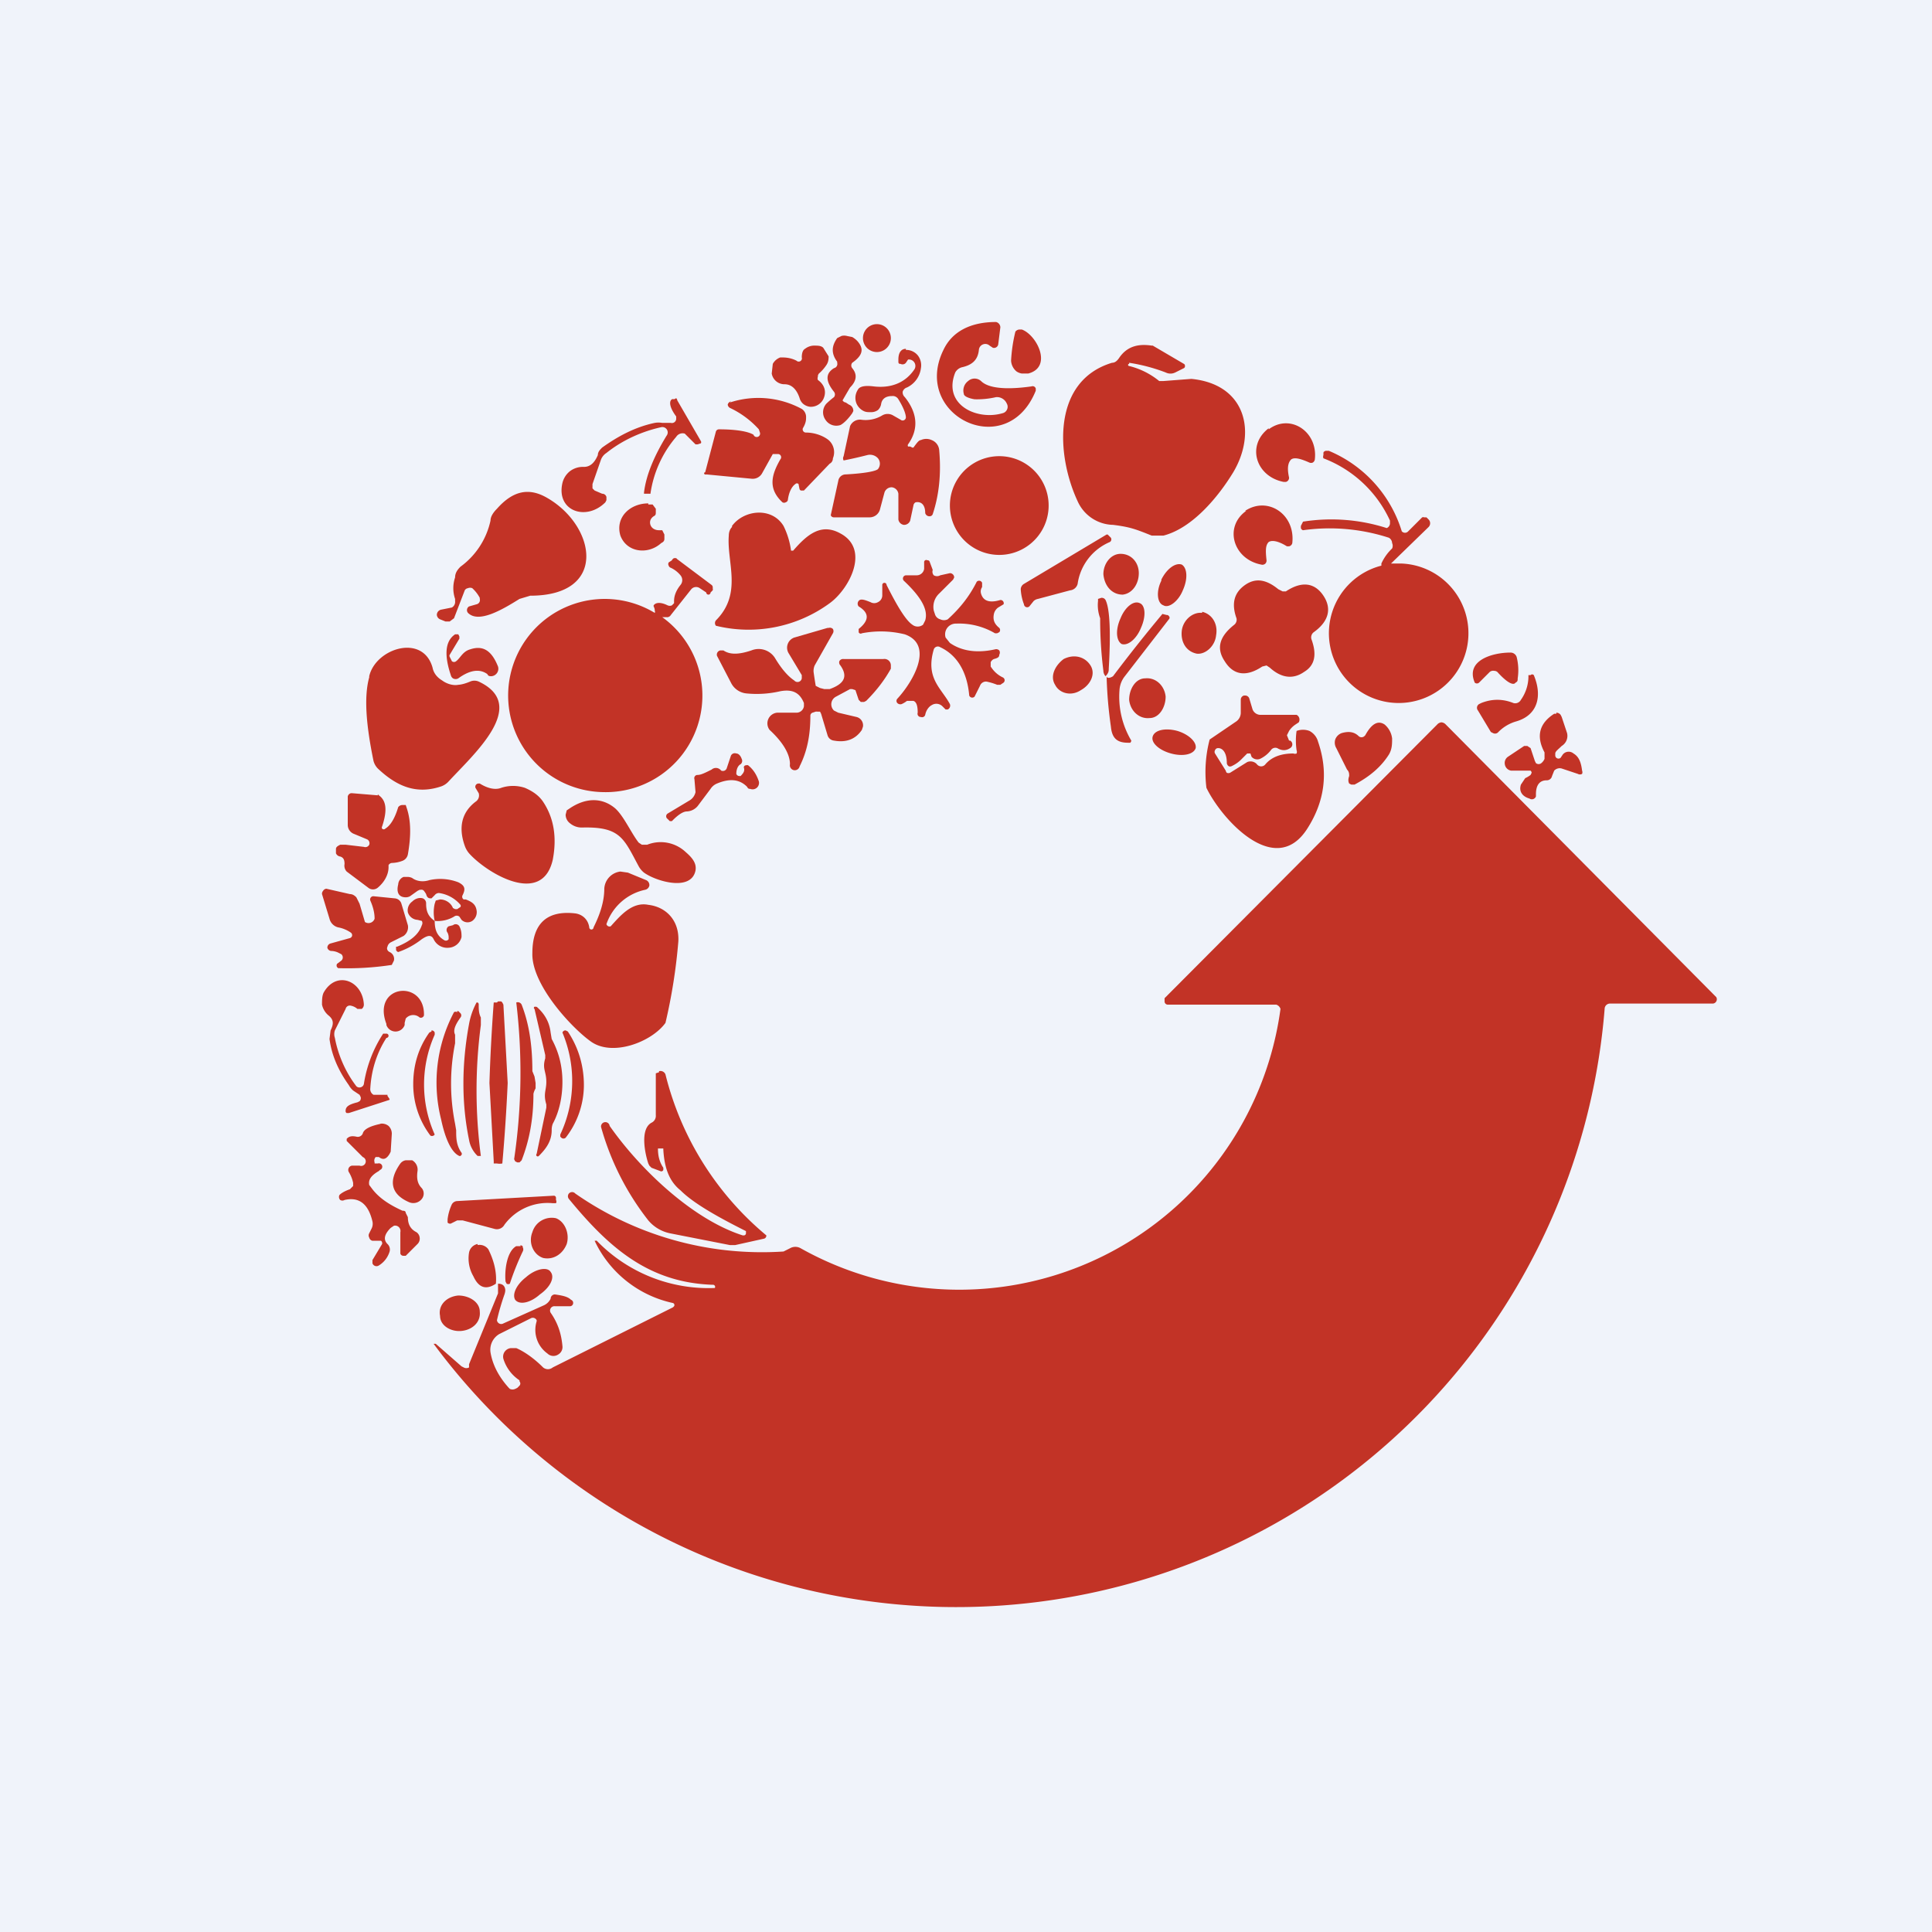
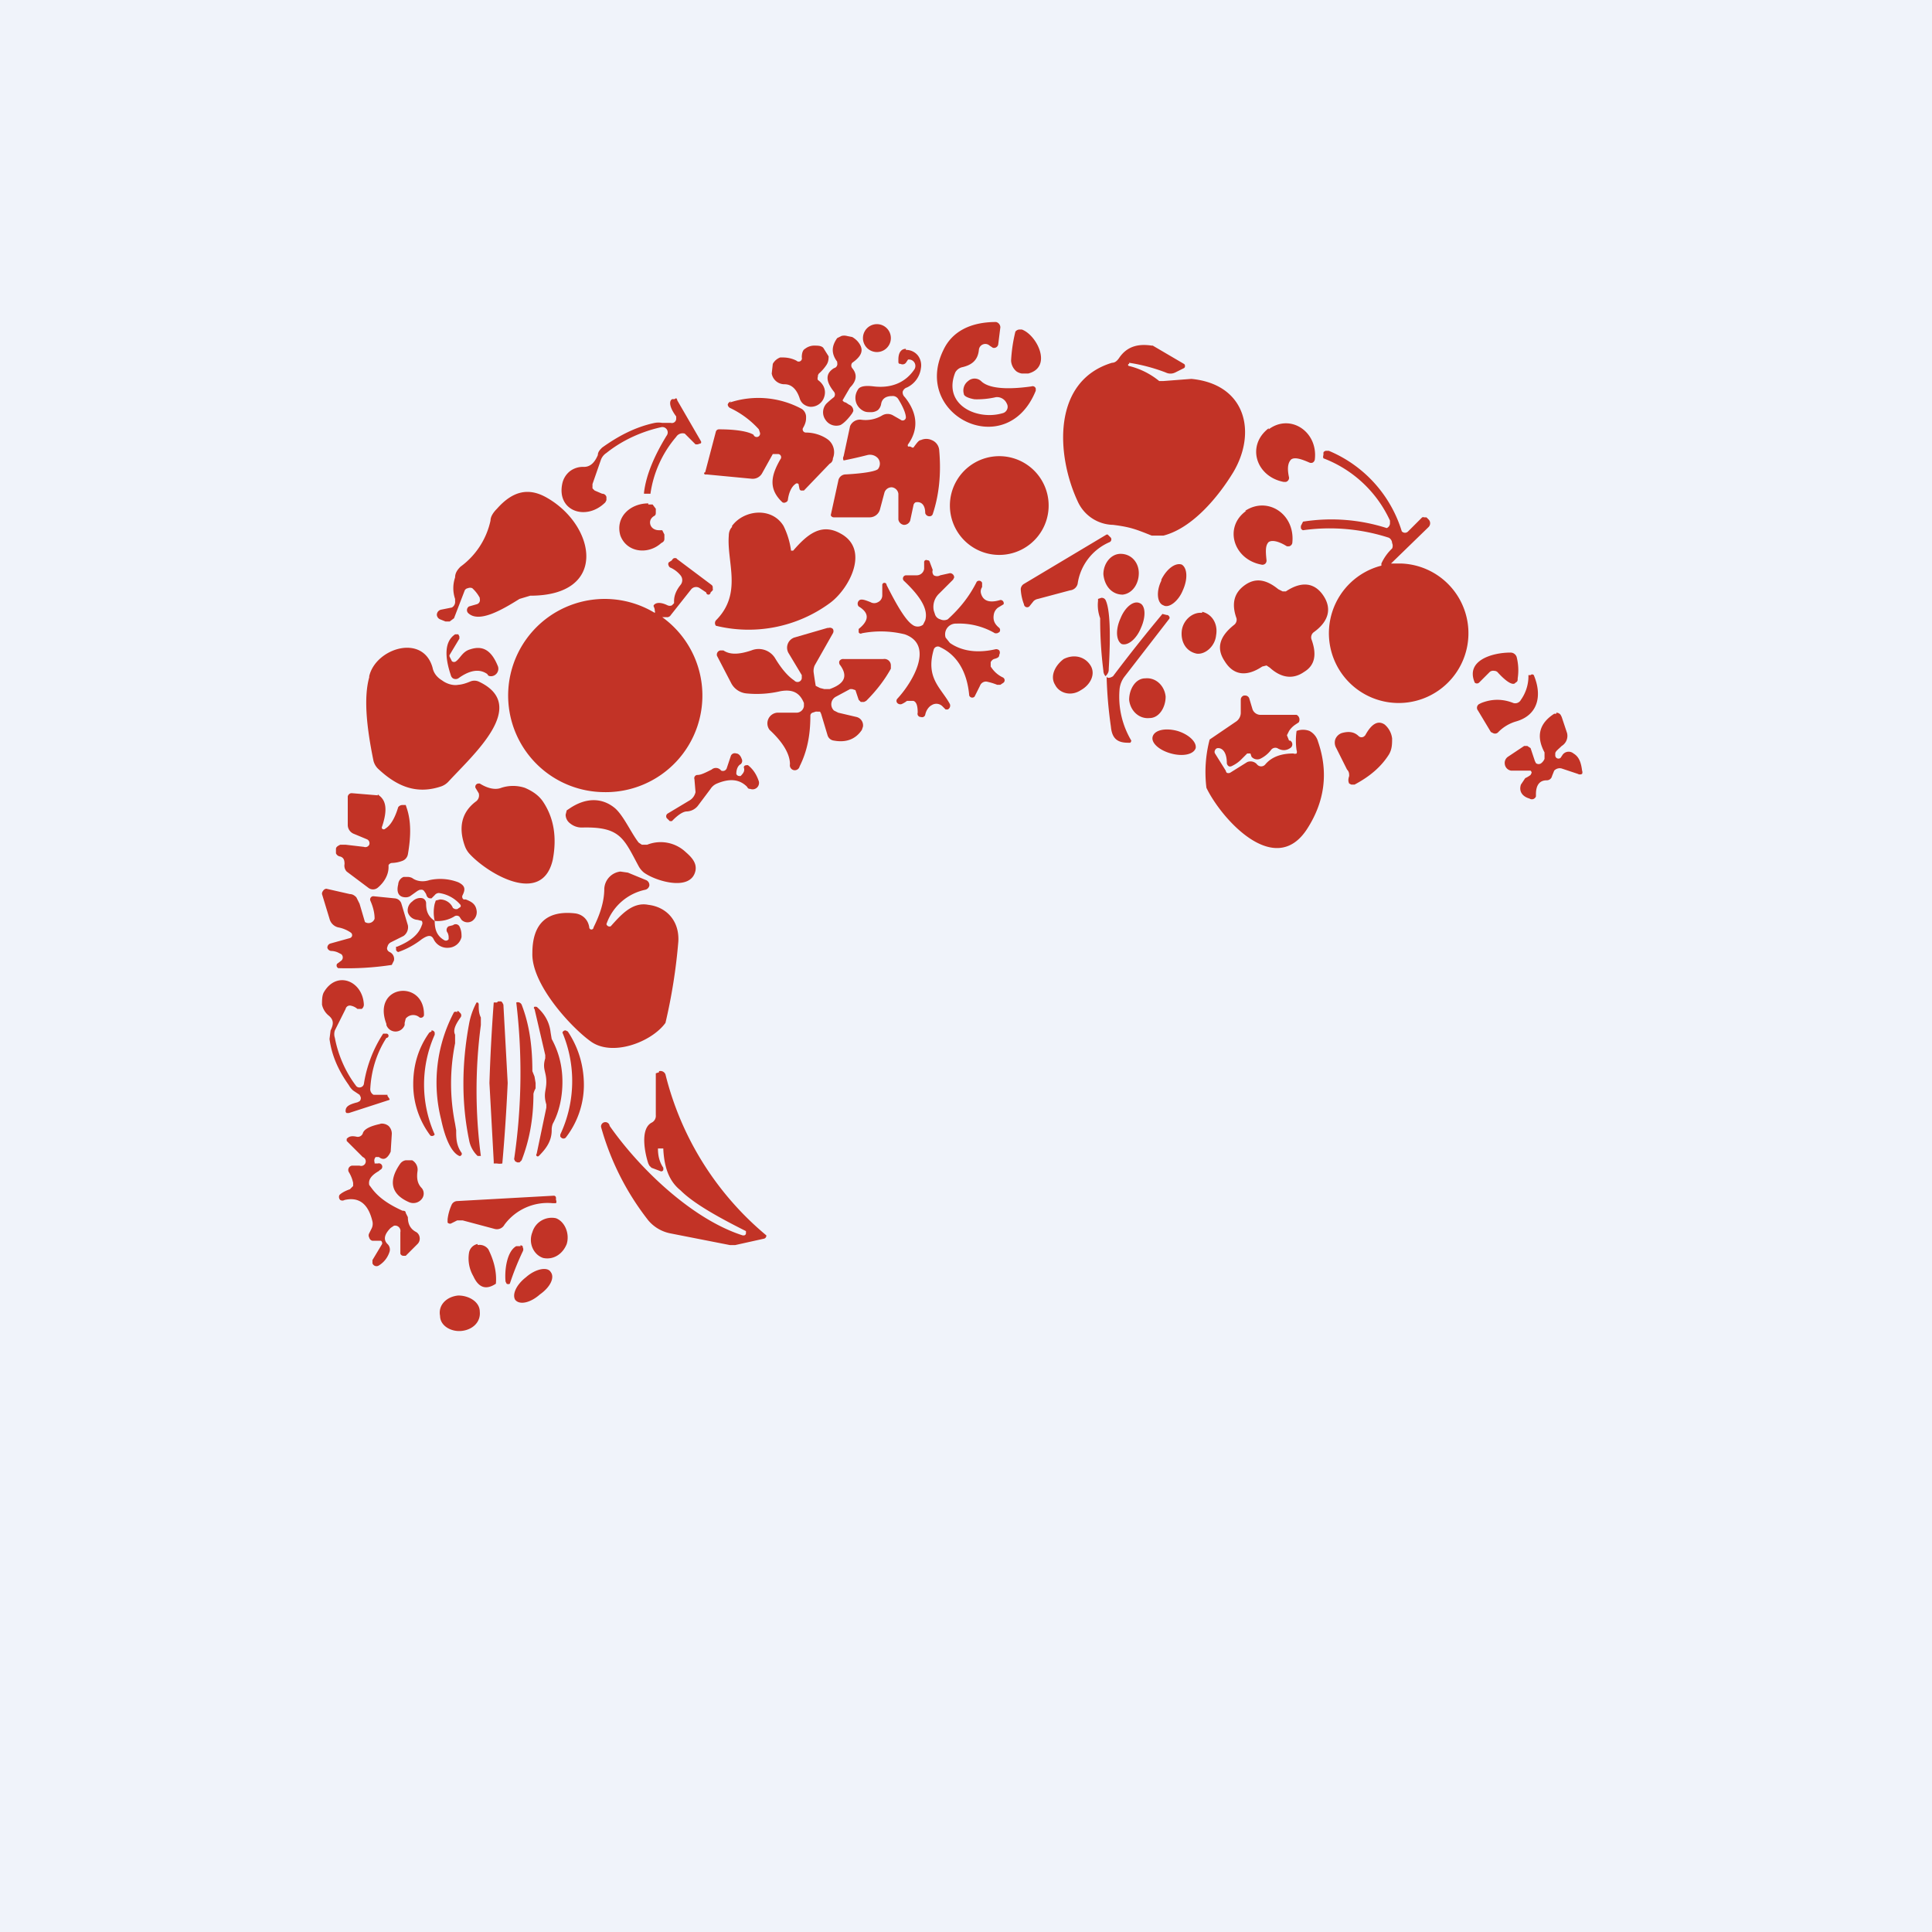
<svg xmlns="http://www.w3.org/2000/svg" width="18" height="18" viewBox="0 0 18 18">
  <path fill="#F0F3FA" d="M0 0h18v18H0z" />
-   <path d="M13.42 6.73a.06.06 0 0 1 .05.02l2.52 2.54a.04.04 0 0 1 0 .04.04.04 0 0 1-.03.02H15a.05.05 0 0 0-.05.05 6.06 6.06 0 0 1-10.91 3.12h.02l.24.21.02.01a.05.05 0 0 0 .05 0v-.03l.27-.66v-.09c.03 0 .05.01.06.03.01.02.01.04 0 .07a2.27 2.27 0 0 0-.07.24.04.04 0 0 0 .06.03l.38-.17a.13.13 0 0 0 .06-.06.04.04 0 0 1 .04-.04c.07.01.12.02.15.05a.03.03 0 0 1 .02.03.03.03 0 0 1-.03.03h-.14a.04.04 0 0 0-.04.02.04.04 0 0 0 0 .04c.07.1.1.2.11.31a.08.08 0 0 1-.04.08.08.08 0 0 1-.1-.01.27.27 0 0 1-.1-.3v-.01a.04.04 0 0 0-.05-.02l-.3.15a.17.17 0 0 0-.08.17c.02.12.08.23.17.33l.01.01a.06.06 0 0 0 .05 0l.02-.01.02-.02a.03.03 0 0 0 0-.04v-.01a.37.37 0 0 1-.15-.2.08.08 0 0 1 .07-.1h.05c.07.03.16.09.25.18a.07.07 0 0 0 .09 0l1.12-.56.01-.01a.02.02 0 0 0-.01-.03 1.05 1.05 0 0 1-.73-.58h.01a.01.01 0 0 1 .01 0 1.45 1.45 0 0 0 1.1.44.02.02 0 0 0-.02-.03c-.6-.02-.97-.35-1.34-.8a.04.04 0 0 1 0-.05.04.04 0 0 1 .06 0 3.04 3.04 0 0 0 1.94.54l.06-.03a.1.1 0 0 1 .1 0 3.02 3.02 0 0 0 4.47-2.23.06.06 0 0 0-.04-.04h-1.01a.03.03 0 0 1-.03-.03V9.3l2.54-2.55a.06.06 0 0 1 .04-.02Z" fill="#C23326" />
  <path d="M4.27 12.07c.1 0 .2.06.2.15.01.1-.07.17-.17.18-.1.01-.2-.05-.2-.14-.02-.1.06-.18.17-.19ZM4.9 11.9c.09-.08.2-.1.23-.05.04.05 0 .14-.1.21-.09.08-.19.1-.23.05-.03-.05.01-.14.1-.21ZM4.45 11.6a.1.1 0 0 1 .1.04c.05.1.08.21.07.32-.09.06-.16.04-.21-.07a.33.33 0 0 1-.04-.22.1.1 0 0 1 .08-.08ZM4.85 11.6l.02.01v.01a.04.04 0 0 1 0 .04 2.6 2.6 0 0 0-.12.3.03.03 0 0 1-.03 0l-.01-.02c-.01-.1.01-.28.1-.33h.04ZM3.54 10.47a.1.1 0 0 1 .08.02.1.1 0 0 1 .03.08l-.01.16-.01.02c-.03.05-.06.06-.1.03H3.5a.05.05 0 0 0-.01.05v.01h.03a.03.03 0 0 1 .02.06l-.01.01c-.07.04-.1.08-.09.13l.03.04c.07.09.17.15.28.2.01 0 .03 0 .03.02l.02.04c0 .06.02.11.08.14a.07.07 0 0 1 .03.05.07.07 0 0 1-.02.06l-.11.11h-.02a.03.03 0 0 1-.03-.02v-.2a.05.05 0 0 0-.06-.06l-.03.02c-.06.06-.07.11-.03.15a.07.07 0 0 1 .02.07.23.23 0 0 1-.1.13.04.04 0 0 1-.06-.02v-.03l.09-.15a.03.03 0 0 0-.01-.03h-.08a.04.04 0 0 1-.03-.03.04.04 0 0 1 0-.04l.02-.04a.1.1 0 0 0 .01-.07c-.04-.17-.13-.23-.26-.2a.04.04 0 0 1-.04 0 .04.04 0 0 1-.01-.04c0-.01.04-.04.1-.06l.03-.03v-.03a.32.32 0 0 0-.04-.1.04.04 0 0 1 0-.04.04.04 0 0 1 .03-.02h.07a.04.04 0 0 0 .03-.08l-.14-.14-.01-.01v-.02c.02-.02.04-.03.09-.02a.05.05 0 0 0 .06-.03c.01-.04.07-.07.17-.09ZM4.96 11.48c.03-.1.13-.15.22-.13.08.03.13.14.1.24-.04.1-.13.15-.22.13-.09-.03-.14-.14-.1-.24ZM6.14 9.98a.05.05 0 0 1 .06.03 2.84 2.84 0 0 0 .94 1.5.03.03 0 0 1-.02.03l-.27.06H6.8l-.56-.11a.36.36 0 0 1-.2-.12 2.49 2.49 0 0 1-.44-.87.04.04 0 0 1 .08-.01c.28.4.77.87 1.24 1.02h.01a.02.02 0 0 0 .02-.02v-.02c-.3-.15-.5-.27-.61-.38-.1-.08-.15-.2-.16-.38v-.01h-.05c0 .06.01.12.05.18v.02a.02.02 0 0 1-.03.01l-.08-.03-.02-.02-.01-.02c-.03-.09-.08-.32.03-.38a.07.07 0 0 0 .04-.07V10l.03-.01ZM5.16 11.14a.02.02 0 0 1 .02.02v.02a.03.03 0 0 1 0 .03h-.03a.5.5 0 0 0-.45.2.08.08 0 0 1-.09.04l-.3-.08h-.05l-.06.03a.03.03 0 0 1-.03-.01v-.03a.46.46 0 0 1 .04-.14.06.06 0 0 1 .05-.03l.9-.05Z" fill="#C23326" />
  <path d="M3.78 10.81h.06a.1.1 0 0 1 .05.1c-.01.07 0 .12.04.16a.08.08 0 0 1 0 .1.1.1 0 0 1-.12.03c-.16-.07-.2-.19-.08-.36a.08.08 0 0 1 .05-.03ZM4.64 9.33h.03l.01.01.01.02.04.73a17.44 17.44 0 0 1-.05.75.14.14 0 0 1-.05 0H4.6v-.02l-.04-.73a17.47 17.47 0 0 1 .04-.75h.03ZM4.81 9.34a.04.04 0 0 1 .05.02c.07.18.1.38.1.62l.02.05.01.06v.05a.19.19 0 0 0-.02.05c0 .24-.04.44-.11.62l-.02.02h-.02l-.02-.01-.01-.02a5.51 5.51 0 0 0 .02-1.46ZM4.26 9.42h.01l.02.02a.03.03 0 0 1 0 .04c-.05.07-.07.12-.05.16v.08c-.05.25-.05.5 0 .75l.01.06c0 .07 0 .14.05.21a.02.02 0 0 1 0 .02l-.01.01h-.01c-.07-.03-.13-.15-.17-.34a1.4 1.4 0 0 1 .12-1 .03.03 0 0 1 .03 0Z" fill="#C23326" />
  <path d="M5 9.38c.08.07.12.15.13.24l.01.06c.06.11.1.24.1.4 0 .14-.03.28-.09.39a.16.16 0 0 0-.01.06c0 .1-.05.17-.12.24a.01.01 0 0 1-.02-.02l.09-.43v-.03c-.03-.1 0-.13 0-.21 0-.1-.04-.12-.01-.22v-.03l-.1-.43a.01.01 0 0 1 .01-.02ZM4.45 9.34a.02.02 0 0 1 .01.02c0 .04 0 .08.02.12v.07a4.66 4.66 0 0 0 0 1.22h-.03a.27.27 0 0 1-.08-.15c-.07-.34-.07-.7 0-1.08a.67.67 0 0 1 .07-.2h.01Z" fill="#C23326" />
  <path d="m5.27 9.6.02.01c.1.15.15.32.15.5a.8.8 0 0 1-.17.49.03.03 0 0 1-.04 0l-.01-.01v-.02a1.17 1.17 0 0 0 .02-.95.03.03 0 0 1 .03-.02ZM4.02 9.6a.03.03 0 0 1 .03.02v.02a1.14 1.14 0 0 0 0 .93.03.03 0 0 1-.04.01.79.79 0 0 1-.16-.48c0-.18.05-.34.15-.48l.02-.01ZM3.02 9.24c.12-.2.36-.1.37.12a.05.05 0 0 1-.02.04h-.04a.13.13 0 0 0-.06-.03.04.04 0 0 0-.05.03l-.1.2a.11.11 0 0 0 0 .07c.03.16.1.32.2.45a.04.04 0 0 0 .04.01.04.04 0 0 0 .03-.03 1.19 1.19 0 0 1 .18-.47h.03a.02.02 0 0 1 0 .04c-.09.14-.14.3-.15.47a.06.06 0 0 0 .03.06h.13v.01l.02.03a.01.01 0 0 1-.01.01l-.37.12h-.02a.02.02 0 0 1-.01-.02c0-.04.03-.06.11-.08l.02-.01a.04.04 0 0 0 .01-.04l-.01-.02-.06-.04a.18.18 0 0 1-.04-.05c-.1-.14-.16-.28-.18-.43l.01-.08c.03-.06.03-.1-.02-.14a.18.18 0 0 1-.06-.1c0-.04 0-.09.02-.12ZM5.78 8.12l.07.01.17.07a.05.05 0 0 1 .03.05.05.05 0 0 1-.04.04.49.49 0 0 0-.36.32.03.03 0 0 0 .04.02c.09-.1.2-.23.35-.2.17.02.29.15.28.34a5.15 5.15 0 0 1-.12.76c-.13.18-.5.32-.7.17-.18-.13-.55-.53-.54-.82 0-.28.14-.4.4-.37.07.01.12.06.13.13a.02.02 0 0 0 .04 0c.06-.12.1-.24.1-.36a.17.17 0 0 1 .15-.16ZM3.6 9.54c-.14-.37.36-.42.35-.08a.03.03 0 0 1-.04.02.09.09 0 0 0-.13.01l-.01.04v.02a.09.09 0 0 1-.17 0ZM3.04 8.28l.22.05c.03 0 .05.02.06.03l.03.06.05.17a.06.06 0 0 0 .09-.03c0-.02 0-.08-.04-.17a.03.03 0 0 1 .03-.04l.2.02a.07.07 0 0 1 .06.05l.06.2a.1.1 0 0 1-.04.1l-.12.06a.06.06 0 0 0-.03.04c-.01.02 0 .04.02.05a.07.07 0 0 1 .04.08l-.02.04a2.75 2.75 0 0 1-.5.03l-.01-.01a.03.03 0 0 1 0-.03l.04-.03a.04.04 0 0 0 0-.06l-.02-.01a.16.16 0 0 0-.07-.02.04.04 0 0 1-.04-.03.04.04 0 0 1 .03-.04l.18-.05a.03.03 0 0 0 .02-.02.03.03 0 0 0-.01-.03.3.3 0 0 0-.12-.05.11.11 0 0 1-.08-.08L3 8.33a.04.04 0 0 1 .01-.03.04.04 0 0 1 .03-.02Z" fill="#C23326" />
  <path d="M3.84 8.4c.03-.03.07-.04.1-.03a.05.05 0 0 1 .03.05c0 .07.02.12.08.16 0 .08.02.14.09.18a.03.03 0 0 0 .04-.01v-.02a.1.1 0 0 0-.01-.04.04.04 0 0 1 .01-.06l.04-.01a.04.04 0 0 1 .06.01c.02.04.02.07.02.1a.13.13 0 0 1-.12.1.14.14 0 0 1-.14-.08c-.02-.04-.05-.04-.11 0a.76.76 0 0 1-.22.12.03.03 0 0 1-.02-.02v-.03h.01c.12-.05.2-.11.23-.2a.04.04 0 0 0 0-.04l-.04-.01a.1.1 0 0 1-.09-.07.1.1 0 0 1 .04-.1Z" fill="#C23326" />
  <path d="M3.8 8.17a.1.1 0 0 1 .04.01c.04.03.1.04.16.02a.47.47 0 0 1 .27.02c.06.03.07.06.04.12a.03.03 0 0 0 .01.04h.02c.05.02.09.04.1.1a.1.1 0 0 1-.04.1.08.08 0 0 1-.1-.01l-.02-.03a.04.04 0 0 0-.05 0 .3.3 0 0 1-.18.04.36.36 0 0 1 0-.16l.01-.03.04-.01c.05 0 .1.03.12.08l.02.01h.02l.03-.02a.02.02 0 0 0 0-.02.32.32 0 0 0-.2-.11.05.05 0 0 0-.04.02l-.03.03c-.02 0-.04 0-.05-.04a.27.27 0 0 0-.02-.03.03.03 0 0 0-.03-.01h-.01l-.02.01-.07.05a.08.08 0 0 1-.04.01c-.06 0-.09-.04-.07-.12a.08.08 0 0 1 .05-.07h.04ZM3.52 7.4l.01.01c.07.05.08.14.03.29a.02.02 0 0 0 0 .02.02.02 0 0 0 .03 0c.05-.03.09-.1.12-.2a.05.05 0 0 1 .04-.02h.03l.01.03c.04.12.04.26.01.43a.08.08 0 0 1-.05.06.3.3 0 0 1-.1.02.04.04 0 0 0-.03.02v.02c0 .07-.04.14-.1.19a.07.07 0 0 1-.09 0l-.2-.15a.08.08 0 0 1-.02-.07c0-.04-.01-.06-.04-.07a.05.05 0 0 1-.04-.03v-.04c0-.02.02-.03.04-.04h.05l.17.02a.04.04 0 0 0 .05-.02.04.04 0 0 0-.02-.05l-.12-.05a.09.09 0 0 1-.06-.08v-.27a.04.04 0 0 1 .03-.03h.01l.24.02ZM4.46 7.3h.01c.08.05.15.06.2.04a.35.35 0 0 1 .22 0c.07.03.13.07.17.13.1.15.13.33.09.54-.1.44-.62.12-.78-.06a.22.22 0 0 1-.04-.07c-.06-.17-.03-.31.1-.41a.07.07 0 0 0 .03-.08l-.03-.05a.03.03 0 0 1 .03-.04ZM5.31 7.53c.15-.1.3-.1.42 0 .08.07.15.23.22.32l.03.02h.05a.34.34 0 0 1 .36.07c.07.06.1.11.09.17-.04.2-.37.1-.48.02a.2.2 0 0 1-.05-.06c-.14-.26-.17-.37-.53-.36a.17.17 0 0 1-.11-.04.1.1 0 0 1-.04-.08l.01-.04.03-.02ZM11.6 6.48a.04.04 0 0 1 .04.03l.03.1a.08.08 0 0 0 .08.05H12.08a.05.05 0 0 1 .02.07l-.03.02a.21.21 0 0 0-.06.06l-.02.04.02.05h.01a.04.04 0 0 1 .02.04.04.04 0 0 1-.02.03c-.03.02-.07.03-.12 0a.05.05 0 0 0-.06.02.28.28 0 0 1-.1.08.07.07 0 0 1-.08-.02l-.01-.03h-.03l-.05.05a.31.31 0 0 1-.1.07.04.04 0 0 1-.02 0 .04.04 0 0 1-.02-.03c0-.1-.04-.14-.08-.14a.03.03 0 0 0-.03.02.03.03 0 0 0 0 .03l.1.16a.04.04 0 0 0 .01.02.04.04 0 0 0 .03 0l.16-.1a.08.08 0 0 1 .09.02.05.05 0 0 0 .08 0c.06-.07.15-.1.26-.1a.04.04 0 0 0 .03 0 .04.04 0 0 0 0-.03.62.62 0 0 1 0-.18.17.17 0 0 1 .12 0 .16.16 0 0 1 .08.1c.1.29.06.56-.1.81-.3.47-.8-.09-.94-.38a1.2 1.2 0 0 1 .03-.45l.25-.17a.1.1 0 0 0 .04-.08v-.12a.04.04 0 0 1 .03-.04ZM6.86 7.02c.02 0 .04.02.05.05a.04.04 0 0 1-.01.05c-.02.01-.04.04-.04.09a.03.03 0 0 0 .03.02h.01c.03-.03.04-.05.03-.08a.02.02 0 0 1 .02-.02.03.03 0 0 1 .02 0c.05.04.08.09.1.15a.06.06 0 0 1-.08.07c-.01 0-.02 0-.03-.02-.07-.07-.16-.08-.28-.03a.13.13 0 0 0-.06.05l-.12.16a.14.14 0 0 1-.1.05c-.04 0-.09.04-.13.08l-.01.01h-.02l-.02-.02a.03.03 0 0 1 0-.05l.2-.12a.12.12 0 0 0 .06-.08l-.01-.12a.03.03 0 0 1 .03-.04c.03 0 .07-.02.13-.05a.06.06 0 0 1 .08 0l.01.01a.04.04 0 0 0 .03 0 .04.04 0 0 0 .02-.02l.04-.12a.04.04 0 0 1 .05-.02ZM14.5 6.64a.05.05 0 0 1 .04.02l.01.02.05.15a.11.11 0 0 1-.05.12c-.03.03-.06.05-.06.07v.02a.03.03 0 0 0 .05.02l.02-.03a.07.07 0 0 1 .1-.01c.05.03.07.08.08.16a.04.04 0 0 1 0 .03.04.04 0 0 1-.04 0l-.15-.05a.07.07 0 0 0-.07.02l-.02.05a.05.05 0 0 1-.05.04c-.07 0-.1.05-.1.13v.02a.04.04 0 0 1-.06.02c-.07-.02-.1-.07-.08-.13l.04-.06a.26.26 0 0 0 .05-.03l.01-.02a.03.03 0 0 0-.01-.02h-.18a.07.07 0 0 1-.06-.06.07.07 0 0 1 .03-.07l.15-.1h.03l.03.02.04.12.01.02a.04.04 0 0 0 .05 0 .1.1 0 0 0 .03-.04v-.06c-.08-.15-.05-.27.09-.36h.02ZM6.3 5.2l.01.01.32.24a.03.03 0 0 1 .01.03.03.03 0 0 1 0 .02l-.02.02a.02.02 0 0 1-.04 0l-.06-.04a.06.06 0 0 0-.08.01l-.19.24a.04.04 0 0 1-.04.02h-.04a.9.9 0 0 1-.55 1.63.9.9 0 1 1 .48-1.67.02.02 0 0 0 0-.02v-.01a.1.1 0 0 0-.01-.03.02.02 0 0 1 0-.01c.02-.03.07-.03.13 0a.05.05 0 0 0 .04 0l.02-.02V5.6c0-.05.02-.1.06-.15a.07.07 0 0 0 0-.09.26.26 0 0 0-.09-.07.03.03 0 0 1-.02-.02.03.03 0 0 1 0-.03l.03-.02a.04.04 0 0 1 .02-.02h.02Z" fill="#C23326" />
  <path d="M3.44 6.3c.06-.26.5-.4.59-.08.01.05.04.09.09.12.04.03.1.05.15.04 0 0 .04 0 .11-.03a.1.1 0 0 1 .08 0c.47.22-.04.67-.28.93a.17.17 0 0 1-.08.05c-.22.07-.4 0-.58-.17a.16.16 0 0 1-.04-.07c-.07-.34-.09-.6-.04-.78ZM12.72 6.85c.06-.11.12-.14.18-.1a.2.2 0 0 1 .07.13c0 .05 0 .1-.03.15-.07.11-.17.2-.32.28h-.03l-.02-.01c-.01-.02-.01-.04 0-.07 0-.02 0-.04-.02-.06l-.1-.2a.1.1 0 0 1-.01-.08.1.1 0 0 1 .06-.06c.07-.02.12-.01.16.03a.04.04 0 0 0 .05 0l.01-.01ZM7.72 5.85a.04.04 0 0 1 .04.01.04.04 0 0 1 0 .04l-.17.3a.13.13 0 0 0-.01.06 3.91 3.91 0 0 0 .02.13l.04.02.04.01h.05c.14-.05.17-.12.1-.22a.04.04 0 0 1-.01-.04.04.04 0 0 1 .04-.02h.37a.06.06 0 0 1 .07.06v.03c-.05.09-.12.19-.23.3l-.02.01h-.03L8 6.52l-.01-.03-.02-.06-.03-.01h-.02l-.13.07a.08.08 0 0 0-.02.13l.04.02.17.04a.08.08 0 0 1 .06.09l-.01.03c-.06.09-.15.12-.26.1a.07.07 0 0 1-.06-.05l-.06-.2-.01-.02H7.6l-.03.01a.03.03 0 0 0-.02.03c0 .18-.03.33-.1.47a.04.04 0 0 1-.09-.02c0-.09-.06-.2-.19-.32a.1.1 0 0 1 .07-.16h.18a.07.07 0 0 0 .07-.06v-.03c-.04-.1-.11-.13-.22-.11a.97.97 0 0 1-.32.02.18.18 0 0 1-.14-.1l-.13-.25a.04.04 0 0 1 .03-.05h.03c.06.04.14.04.26 0a.18.18 0 0 1 .22.07c.06.1.12.17.18.21a.04.04 0 0 0 .07-.02v-.03l-.12-.2a.1.1 0 0 1 .05-.15l.31-.09ZM10.74 6.86c.02-.06.12-.08.23-.05.1.03.18.1.17.16-.02.06-.12.08-.23.05-.11-.03-.19-.1-.17-.16ZM10.87 5.73a.02.02 0 0 1 .02.01.02.02 0 0 1 0 .03l-.41.53a.23.23 0 0 0-.05.13.8.8 0 0 0 .11.47.03.03 0 0 1-.01.02h-.02c-.1 0-.15-.04-.16-.15a3.98 3.98 0 0 1-.04-.47c0 .02.03.02.06 0a14.73 14.73 0 0 1 .46-.58l.04.01ZM14.26 6.29a.02.02 0 0 1 .03 0c.08.19.04.37-.16.43a.38.38 0 0 0-.17.1.04.04 0 0 1-.05.01l-.02-.01-.12-.2a.04.04 0 0 1 .01-.06l.02-.01c.1-.04.2-.04.3 0a.06.06 0 0 0 .07-.03.38.38 0 0 0 .07-.21v-.02h.02Z" fill="#C23326" />
  <path d="M10.67 6.32c.1-.01.18.07.19.17 0 .1-.06.2-.15.2-.1.01-.18-.07-.19-.17 0-.1.06-.2.15-.2ZM8.64 5.22a.02.02 0 0 1 .02.01l.03.08a.05.05 0 0 0 .01.05.06.06 0 0 0 .06 0l.09-.02a.04.04 0 0 1 .04.04l-.01.02-.13.13a.17.17 0 0 0-.05.16l.01.03a.07.07 0 0 0 .05.05.08.08 0 0 0 .07 0c.11-.1.2-.21.27-.35a.03.03 0 0 1 .05.01v.04a.07.07 0 0 0-.01.06c.02.07.08.09.18.06a.03.03 0 0 1 .03.04l-.05.03a.1.1 0 0 0-.04.06c-.01.05 0 .09.05.13a.03.03 0 0 1 0 .04l-.02.01h-.02a.66.66 0 0 0-.36-.09.1.1 0 0 0-.1.13l.04.05c.1.07.24.1.42.06a.04.04 0 0 1 .04.01.04.04 0 0 1 0 .04c0 .02-.01.03-.05.04a.06.06 0 0 0-.03.03v.04c.02.03.05.07.11.1a.03.03 0 0 1 .02.03.03.03 0 0 1-.01.02l-.03.02h-.03a.55.55 0 0 0-.1-.03.06.06 0 0 0-.06.04l-.05.1a.03.03 0 0 1-.05-.01c-.02-.23-.12-.38-.27-.45a.04.04 0 0 0-.06.02c-.08.27.07.36.15.51a.04.04 0 0 1-.02.05h-.02l-.03-.03a.08.08 0 0 0-.1-.01c-.02.01-.05.04-.06.09a.03.03 0 0 1-.04.02.03.03 0 0 1-.03-.04c0-.06-.01-.1-.04-.11h-.06a.23.23 0 0 1-.05.03.04.04 0 0 1-.04-.01.03.03 0 0 1 0-.04c.14-.15.35-.5.07-.6a.93.93 0 0 0-.4-.01.02.02 0 0 1-.03-.01v-.03c.1-.08.1-.15 0-.21a.04.04 0 0 1 .01-.06c.02-.01.05 0 .1.02a.07.07 0 0 0 .07 0 .07.07 0 0 0 .04-.06v-.1a.02.02 0 0 1 .04 0c.1.2.18.33.24.37a.08.08 0 0 0 .1 0l.02-.04c.03-.1-.04-.22-.2-.37a.03.03 0 0 1 .02-.05h.1a.07.07 0 0 0 .07-.06v-.06a.02.02 0 0 1 .03-.02ZM12.35 4.2h.03a1.19 1.19 0 0 1 .68.75.04.04 0 0 0 .06 0l.13-.13a.03.03 0 0 1 .02 0h.02l.02.02a.05.05 0 0 1 0 .07l-.35.34h.09a.65.65 0 1 1-.18.02v-.02a.45.45 0 0 1 .1-.14.06.06 0 0 0 0-.05.06.06 0 0 0-.03-.05 1.79 1.79 0 0 0-.8-.07.03.03 0 0 1-.02-.02V4.9l.02-.04a1.69 1.69 0 0 1 .78.06.05.05 0 0 0 .03-.04v-.03a1.12 1.12 0 0 0-.62-.58.04.04 0 0 1 0-.03v-.01c0-.02 0-.02.02-.03ZM9.91 6.14c.1-.05.2-.02.25.06.05.08 0 .18-.09.23-.09.06-.2.03-.24-.05-.05-.08 0-.18.08-.24ZM14.07 6.08a.06.06 0 0 1 .06.04.5.5 0 0 1 .01.2c0 .02 0 .03-.02.04-.02.03-.08 0-.17-.1a.05.05 0 0 0-.03-.01.05.05 0 0 0-.04.01l-.1.1a.03.03 0 0 1-.04 0c-.09-.21.17-.28.33-.28ZM4.26 5.91h.01l.01.02v.02l-.09.15a.02.02 0 0 0 0 .02l.02.04a.03.03 0 0 0 .04 0c.04-.03.06-.09.13-.11.12-.04.2.01.26.16a.07.07 0 0 1-.06.09c-.02 0-.03 0-.04-.02-.07-.05-.16-.04-.27.04a.05.05 0 0 1-.05 0 .05.05 0 0 1-.02-.03c-.04-.12-.08-.3.04-.38h.02Z" fill="#C23326" />
  <path d="M11.6 5.45c.1-.07.2-.05.31.04l.04.02h.03c.15-.1.27-.08.35.04.08.12.05.24-.09.34a.06.06 0 0 0-.02.07c.05.14.03.24-.07.3-.1.07-.21.06-.32-.04l-.03-.02-.04.01c-.15.1-.27.08-.35-.05-.08-.12-.05-.23.09-.34a.06.06 0 0 0 .02-.06c-.05-.14-.02-.24.08-.31ZM10.26 5.57a.04.04 0 0 1 .04.02c.04.08.05.3.03.64 0 .02 0 .04-.03.07 0 0-.02-.02-.02-.05a3.8 3.8 0 0 1-.03-.49.35.35 0 0 1-.02-.16v-.02l.03-.01ZM11.2 5.7c.09.02.15.11.13.22-.01.1-.1.18-.18.17-.1-.02-.15-.11-.14-.21.01-.1.1-.18.19-.17ZM10.44 5.76c.04-.1.12-.17.18-.14.05.02.06.12.01.23-.04.1-.12.17-.18.15-.05-.03-.06-.13-.01-.24ZM6.82 4.9c.11-.15.37-.18.48 0a.74.74 0 0 1 .07.23h.02c.13-.15.26-.26.44-.16.28.15.08.52-.1.65a1.28 1.28 0 0 1-1.06.21.04.04 0 0 1 0-.05c.25-.25.1-.54.12-.79 0-.03.01-.06.03-.08ZM4.63 4.74c.15-.17.3-.2.47-.1.45.26.57.91-.16.91l-.1.03c-.16.1-.38.23-.48.13a.04.04 0 0 1 .01-.06l.07-.02a.04.04 0 0 0 .03-.05v-.01a.33.33 0 0 0-.07-.09.05.05 0 0 0-.04 0 .04.04 0 0 0-.03.02l-.1.26-.04.03h-.04l-.05-.02a.05.05 0 0 1-.03-.04.05.05 0 0 1 .04-.05l.1-.02a.06.06 0 0 0 .03-.06v-.02a.31.31 0 0 1 0-.2c0-.04.02-.07.05-.1a.72.72 0 0 0 .28-.43c0-.04.03-.08.06-.11ZM10.32 4.98l.01.01.02.02a.03.03 0 0 1 0 .03.03.03 0 0 1-.01.01.5.5 0 0 0-.3.39.08.08 0 0 1-.07.06l-.3.08a.08.08 0 0 0-.04.02l-.04.05a.03.03 0 0 1-.05-.02.46.46 0 0 1-.03-.14.06.06 0 0 1 .03-.05l.77-.46h.01ZM10.82 5.4c.05-.1.13-.16.19-.14.05.03.06.13.01.24-.04.1-.13.17-.18.14-.06-.02-.07-.13-.02-.23ZM10.44 5.16c.1 0 .17.08.17.18 0 .1-.06.19-.15.2-.1 0-.17-.08-.18-.19 0-.1.07-.19.16-.19ZM11.6 4.76c.21-.14.47.03.44.3a.04.04 0 0 1-.03.03h-.02c-.08-.05-.14-.06-.17-.04-.03.03-.03.08-.02.17a.04.04 0 0 1-.01.03.04.04 0 0 1-.04.01c-.26-.05-.35-.35-.14-.5ZM9.31 4.25a.46.46 0 1 1 0 .92.46.46 0 0 1 0-.92ZM6.04 4.7h.04l.03.04v.03c0 .02 0 .03-.02.04-.03.02-.04.05-.03.08.01.03.04.05.08.05h.03l.02.04v.04c0 .02-.01.03-.03.04-.12.11-.32.09-.38-.07-.05-.17.09-.3.26-.3ZM10.43 3.33c.07-.1.17-.13.3-.11h.01l.29.17a.02.02 0 0 1 .01.02.02.02 0 0 1-.01.02l-.08.04a.1.1 0 0 1-.09 0 1.66 1.66 0 0 0-.34-.09v.01a.01.01 0 0 0 0 .02.71.71 0 0 1 .28.14h.04l.26-.02c.51.05.61.5.39.87-.14.23-.38.52-.65.59h-.11c-.15-.06-.2-.08-.36-.1a.37.37 0 0 1-.33-.22c-.2-.43-.24-1.12.32-1.29.03 0 .05-.02.07-.05ZM8.44 3.26a.14.14 0 0 1 .11.05.15.15 0 0 1 .03.12.23.23 0 0 1-.13.18.06.06 0 0 0-.04.04.06.06 0 0 0 .02.05c.12.15.13.3.03.44a.02.02 0 0 0 0 .02h.02l.02.01h.01c.03-.04.05-.07.07-.07a.12.12 0 0 1 .1 0 .11.11 0 0 1 .07.09c.02.22 0 .42-.06.6a.03.03 0 0 1-.03.02.04.04 0 0 1-.04-.03c0-.08-.04-.11-.09-.1a.04.04 0 0 0-.02.03l-.03.14a.06.06 0 0 1-.06.04.06.06 0 0 1-.05-.05V4.6a.07.07 0 0 0-.06-.06.07.07 0 0 0-.07.05l-.04.15a.1.1 0 0 1-.1.08h-.33a.03.03 0 0 1-.03-.02l.07-.32a.07.07 0 0 1 .07-.06c.18-.01.28-.03.3-.05a.08.08 0 0 0 0-.1.1.1 0 0 0-.1-.03 4.23 4.23 0 0 1-.22.05.04.04 0 0 1 0-.04l.06-.28a.1.1 0 0 1 .1-.06.3.3 0 0 0 .2-.04.1.1 0 0 1 .1 0l.07.04a.03.03 0 0 0 .04 0 .03.03 0 0 0 .01-.02c0-.03-.02-.09-.07-.17a.06.06 0 0 0-.06-.03c-.05 0-.09.02-.1.07a.1.1 0 0 1-.03.06.11.11 0 0 1-.07.02c-.03 0-.05 0-.08-.02a.14.14 0 0 1-.05-.06c-.02-.05-.01-.1.02-.14.02-.02.06-.03.14-.02.17.02.3-.04.38-.16a.06.06 0 0 0-.06-.09l-.02.03a.04.04 0 0 1-.05.01c-.01 0-.02 0-.02-.02v-.02c0-.07.03-.1.07-.1Z" fill="#C23326" />
  <path d="M6.3 3.71a.03.03 0 0 1 .01.02l.22.38a.02.02 0 0 1 0 .02l-.03.01h-.02l-.1-.1a.07.07 0 0 0-.08.03 1.04 1.04 0 0 0-.24.53.03.03 0 0 1-.01 0H6v-.01c.02-.17.1-.35.21-.53a.05.05 0 0 0-.05-.08c-.18.04-.36.12-.51.24a.13.13 0 0 0-.05.06l-.08.23v.04l.02.02.07.03a.04.04 0 0 1 .04.03v.03l-.01.02c-.18.18-.46.08-.4-.18a.2.2 0 0 1 .07-.11.2.2 0 0 1 .13-.04c.06 0 .1-.04.13-.11 0-.03.02-.05.04-.07.14-.1.3-.19.49-.23a.2.2 0 0 1 .07 0h.08a.04.04 0 0 0 .05-.04v-.02c-.06-.08-.07-.14-.04-.16a.03.03 0 0 1 .02 0ZM6.8 3.75a.85.85 0 0 1 .67.06.09.09 0 0 1 .04.08c0 .02 0 .05-.03.1a.03.03 0 0 0 .03.04c.08 0 .16.03.21.07a.15.15 0 0 1 .04.17c0 .02-.01.04-.03.05l-.24.25h-.03l-.01-.01a1 1 0 0 1-.01-.05.02.02 0 0 0-.03 0c-.03.02-.06.07-.07.15a.03.03 0 0 1-.02.02.03.03 0 0 1-.03 0c-.14-.13-.1-.26-.02-.4a.03.03 0 0 0-.02-.05H7.2l-.1.18a.1.1 0 0 1-.1.05l-.42-.04a.01.01 0 0 1-.01 0 .01.01 0 0 1 0-.02l.1-.38A.03.03 0 0 1 6.7 4c.16 0 .27.02.32.05a.03.03 0 0 0 .06-.02L7.07 4a.85.85 0 0 0-.27-.2.04.04 0 0 1-.02-.03.04.04 0 0 1 .03-.03ZM11.82 4c.2-.15.46.02.43.28a.04.04 0 0 1-.02.03.04.04 0 0 1-.03 0c-.09-.04-.14-.05-.17-.03-.03.03-.04.08-.02.17a.04.04 0 0 1-.03.04h-.02c-.26-.05-.35-.34-.14-.5ZM9.28 3a.05.05 0 0 1 .03.02.05.05 0 0 1 .01.03l-.02.16a.04.04 0 0 1-.05.03l-.03-.02a.06.06 0 0 0-.1.04c-.01.1-.07.14-.15.16a.1.1 0 0 0-.07.05c-.12.3.2.45.44.38a.06.06 0 0 0 .04-.03.06.06 0 0 0 0-.06.1.1 0 0 0-.1-.06.78.78 0 0 1-.2.02c-.06-.01-.1-.03-.1-.05a.11.11 0 0 1 .04-.12.09.09 0 0 1 .12 0c.09.09.33.07.47.05a.03.03 0 0 1 .04.02v.02c-.27.67-1.16.23-.86-.38.08-.17.25-.26.49-.26ZM7.89 3.13l.05.01a.2.2 0 0 1 .05.04c.06.07.05.13-.05.2a.04.04 0 0 0 0 .05c.05.06.04.12-.02.18a9.08 9.08 0 0 0-.07.12.04.04 0 0 0 .03.02l.03.02a.06.06 0 0 1 .04.06l-.01.02c-.05.07-.09.1-.11.11a.12.12 0 0 1-.14-.05.12.12 0 0 1 .01-.15.78.78 0 0 1 .07-.06.04.04 0 0 0 0-.05c-.08-.1-.08-.17 0-.22a.04.04 0 0 0 .03-.05v-.01c-.06-.08-.05-.15 0-.22l.04-.02a.1.1 0 0 1 .05 0Z" fill="#C23326" />
  <path d="M7.58 3.22c.04 0 .07 0 .09.02l.05.08c0 .02 0 .05-.02.08a.4.4 0 0 1-.07.08.04.04 0 0 0-.01.03.04.04 0 0 0 0 .03c.07.05.08.12.05.18a.13.13 0 0 1-.12.07.12.12 0 0 1-.07-.03.11.11 0 0 1-.03-.05c-.03-.09-.08-.13-.14-.13a.12.12 0 0 1-.12-.1l.01-.09a.13.13 0 0 1 .07-.06c.04 0 .09 0 .15.03a.03.03 0 0 0 .05-.03c0-.04.01-.07.03-.08a.14.14 0 0 1 .08-.03ZM9.5 3.07h.02c.14.05.29.35.06.41h-.06a.12.12 0 0 1-.05-.02.14.14 0 0 1-.05-.1 1.45 1.45 0 0 1 .04-.27.05.05 0 0 1 .04-.02ZM8.17 3.02a.13.13 0 1 1 0 .26.13.13 0 0 1 0-.26Z" fill="#C23326" />
</svg>